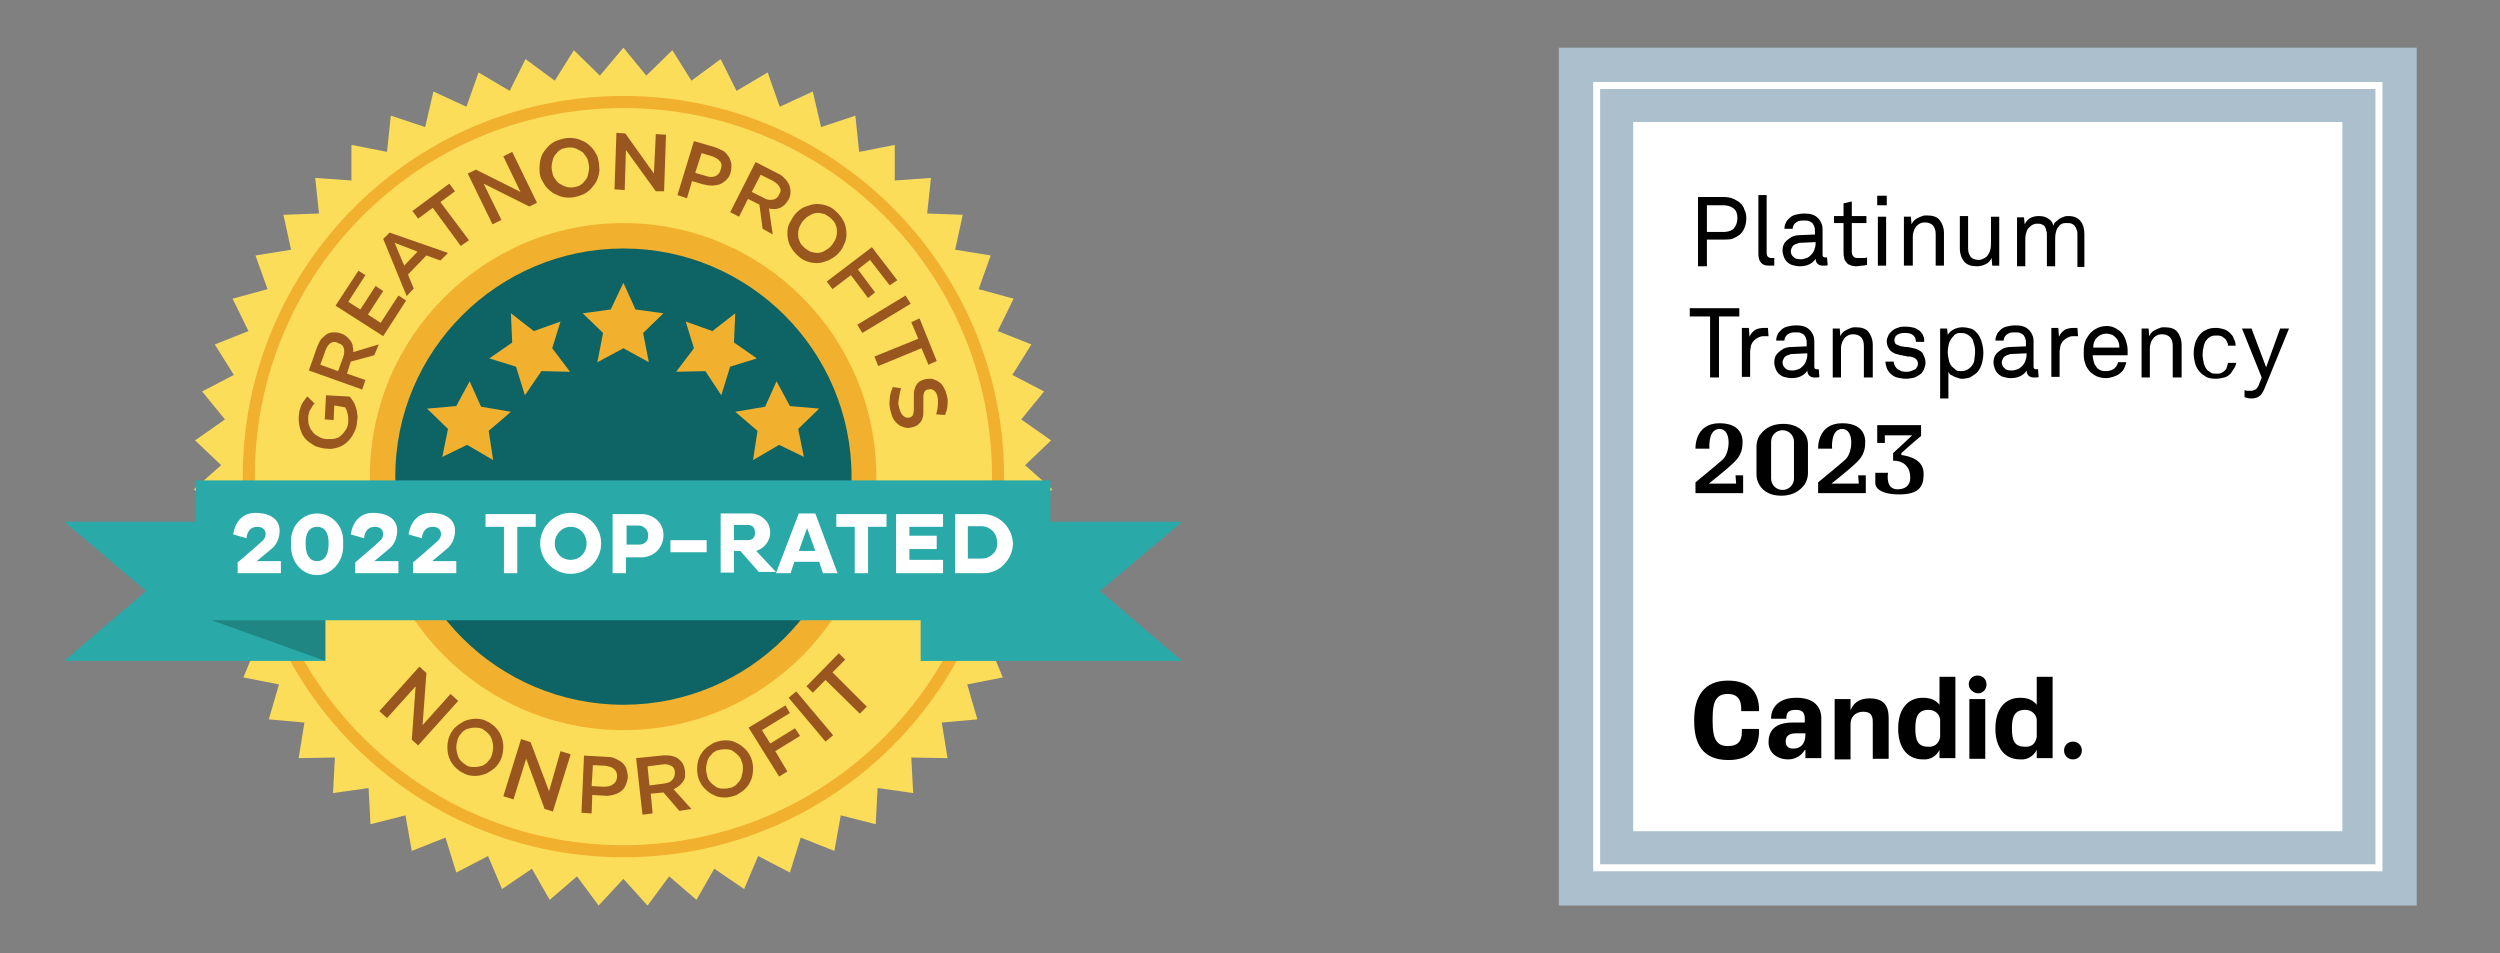
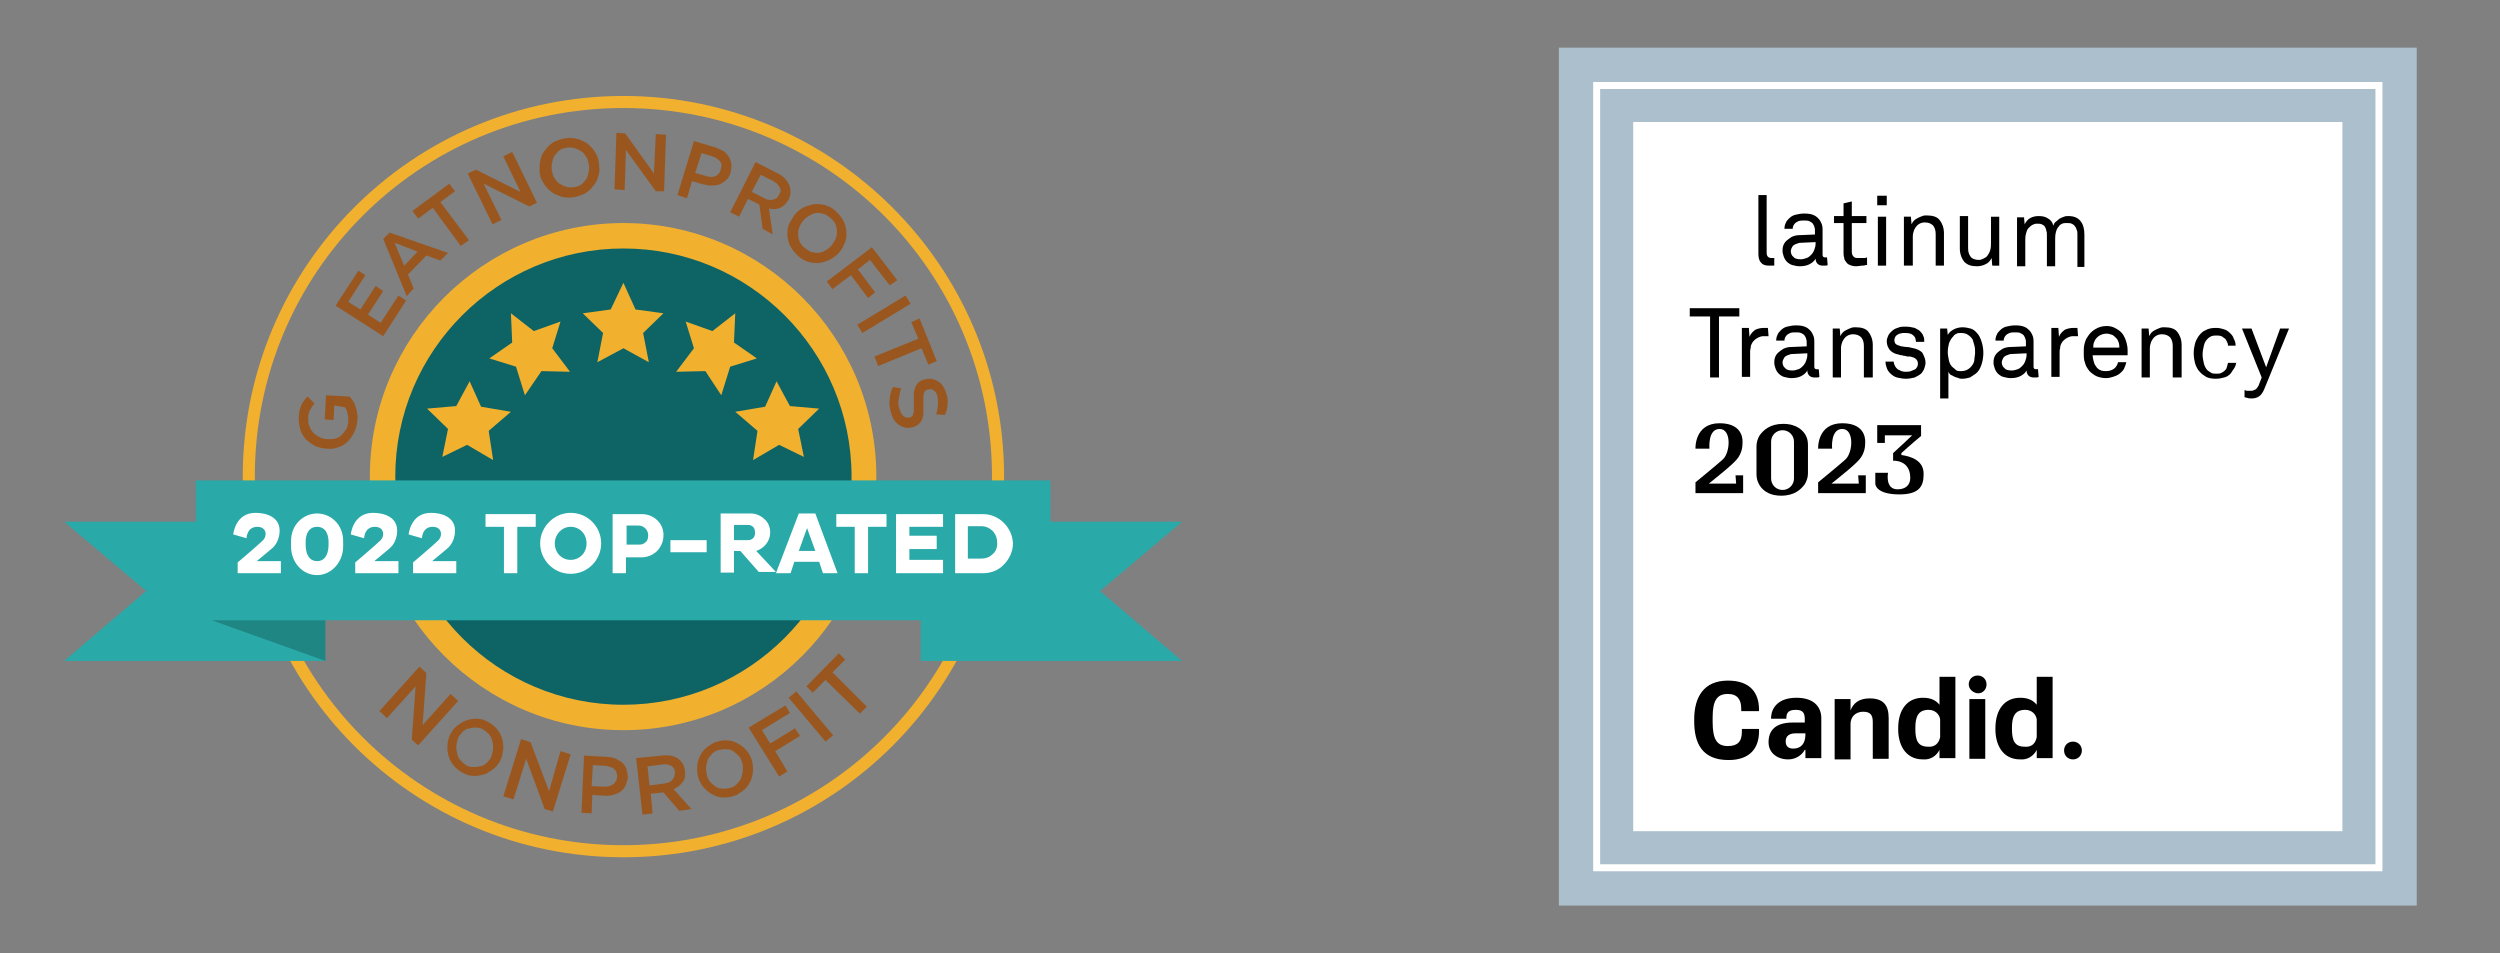
<svg xmlns="http://www.w3.org/2000/svg" id="Layer_1" x="0px" y="0px" viewBox="0 0 393.4 150" style="enable-background:new 0 0 393.4 150;" xml:space="preserve">
  <rect x="0" y="0" width="393.4" height="150" fill="#808080" stroke="none" />
  <style type="text/css">	.st0{fill:#FFFFFF;}	.st1{fill:#ABBFCC;}	.st2{fill:#FCDD59;}	.st3{fill:#F1B12F;}	.st4{fill:#0E6365;}	.st5{fill:#F1B02E;}	.st6{fill:#29A9A8;}	.st7{opacity:0.35;fill:#0E4543;enable-background:new    ;}	.st8{fill:#99571F;}</style>
  <g>
    <g>
      <g>
        <path class="st0" d="M248.8,10.9V139h128.1V10.9H248.8z" />
      </g>
      <g>
        <path class="st1" d="M245.3,7.5v135h135V7.5H245.3z M374.9,137.1H250.7V12.9h124.2V137.1z M373.8,14h-122v122h122V14z     M368.6,130.8H257V19.2h111.6V130.8z" />
        <path d="M266.6,113.2c0-3.5,1.5-6.1,5.3-6.1c3.5,0,4.9,1.9,4.9,4.6v0.2H274v-0.4c0-1.4-0.6-2.3-2.1-2.3c-1.7,0-2.4,1-2.4,3.7v0.7    c0,2.8,0.7,3.8,2.4,3.8c1.4,0,2.2-0.6,2.2-2.2v-0.5h2.7v0.4c0,2.6-1.4,4.5-4.8,4.5c-4.2,0-5.4-2.7-5.4-6.1L266.6,113.2    L266.6,113.2z M282.7,109.8c2.9,0,3.9,1.6,3.9,3.2v6.3h-2.5V118H284c-0.5,0.9-1.5,1.5-2.6,1.5c-1.7,0-3.1-1-3.1-2.7    s0.9-3.1,3.8-3.1h1.9v-0.5c0-0.9-0.2-1.5-1.4-1.5c-1.1,0-1.5,0.4-1.5,1.3v0.1h-2.4v-0.3C278.8,111.4,279.8,109.8,282.7,109.8z     M284.1,115.6v-0.2h-1.6c-1,0-1.5,0.5-1.5,1.2v0.1c0,0.8,0.5,1.1,1.2,1.1C283.4,117.8,284.1,117,284.1,115.6z M288.7,110h2.5v1.8    l0,0c0.4-1.1,1.3-1.9,3-1.9c2.2,0,3,1.1,3,3.1v6.4h-2.5v-5.8c0-1.1-0.4-1.6-1.5-1.6c-1.4,0-2,1-2,1.9v5.6h-2.5V110z M305.2,118    c-0.5,1-1.5,1.6-2.6,1.5c-2.9,0-3.9-2.5-3.9-4.7v-0.2c0-2.9,1.4-4.8,3.9-4.8c1.4,0,2.1,0.5,2.6,1.1v-4.4h2.5v12.8h-2.5V118z     M305.3,116v-2.8c-0.1-0.8-0.8-1.5-1.8-1.5c-1.6,0-2.1,1-2.1,2.8v0.2c0,1.8,0.4,2.8,2,2.8C304.4,117.6,305.1,117,305.3,116z     M309.8,107.7c0-0.8,0.6-1.4,1.4-1.4s1.4,0.6,1.4,1.4l0,0c0,0.8-0.6,1.4-1.3,1.4S309.8,108.5,309.8,107.7L309.8,107.7    L309.8,107.7z M309.9,110h2.5v9.4h-2.5V110z M320.5,118c-0.5,1-1.5,1.6-2.6,1.5c-2.9,0-3.9-2.5-3.9-4.7v-0.2    c0-2.9,1.4-4.8,3.9-4.8c1.4,0,2.1,0.5,2.6,1.1v-4.4h2.5v12.8h-2.5V118z M320.5,116v-2.8c-0.1-0.8-0.8-1.5-1.8-1.5    c-1.6,0-2.1,1-2.1,2.8v0.2c0,1.8,0.4,2.8,2,2.8C319.7,117.6,320.3,117,320.5,116L320.5,116z M324.8,118.1c0-0.8,0.6-1.4,1.4-1.4    s1.4,0.6,1.4,1.4s-0.6,1.4-1.4,1.4S324.8,118.9,324.8,118.1z" />
        <g>
-           <path d="M274.8,34.3c0,1-0.3,1.9-0.9,2.5c-0.3,0.3-0.7,0.5-1.1,0.7s-1,0.2-1.6,0.2h-2.6v4.2h-1.4V31h4c0.6,0,1.2,0.1,1.6,0.3     c0.4,0.2,0.8,0.4,1.1,0.7c0.3,0.3,0.5,0.6,0.6,1C274.7,33.4,274.8,33.8,274.8,34.3z M273.4,34.3c0-0.7-0.2-1.2-0.6-1.5     s-0.9-0.5-1.6-0.5h-2.6v4.2h2.6c0.7,0,1.3-0.2,1.6-0.5C273.2,35.5,273.4,35,273.4,34.3z" />
-           <path d="M279.2,41.8c-0.1,0-0.1,0-0.2,0c-0.2,0-0.4,0-0.7,0c-0.6,0-1-0.2-1.2-0.5c-0.3-0.3-0.4-0.8-0.4-1.4v-9.2h1.3v9.1     c0,0.3,0.1,0.5,0.2,0.6s0.3,0.2,0.5,0.2h0.4h0.1L279.2,41.8L279.2,41.8z" />
+           <path d="M279.2,41.8c-0.1,0-0.1,0-0.2,0c-0.2,0-0.4,0-0.7,0c-0.6,0-1-0.2-1.2-0.5c-0.3-0.3-0.4-0.8-0.4-1.4v-9.2h1.3v9.1     c0,0.3,0.1,0.5,0.2,0.6s0.3,0.2,0.5,0.2h0.4h0.1L279.2,41.8z" />
          <path d="M287.6,41.7c-0.1,0.1-0.3,0.1-0.4,0.1s-0.3,0-0.4,0c-0.3,0-0.6-0.1-0.8-0.3c-0.2-0.2-0.3-0.5-0.3-0.8l0,0     c-0.2,0.4-0.6,0.7-1,0.9s-0.9,0.3-1.5,0.3c-0.4,0-0.8-0.1-1.2-0.2c-0.3-0.1-0.6-0.3-0.8-0.5c-0.2-0.2-0.4-0.5-0.5-0.8     s-0.2-0.6-0.2-0.9c0-0.2,0-0.5,0.1-0.8s0.2-0.5,0.5-0.8c0.2-0.2,0.5-0.4,0.8-0.6c0.4-0.2,0.8-0.3,1.3-0.3l2.4-0.1v-0.6     c0-0.2,0-0.4-0.1-0.6c0-0.2-0.2-0.4-0.3-0.6c-0.1-0.1-0.3-0.2-0.5-0.3s-0.5-0.1-0.8-0.1c-0.4,0-0.6,0-0.9,0.1     c-0.2,0.1-0.4,0.2-0.5,0.3c-0.3,0.3-0.4,0.6-0.4,0.9h-1.3c0-0.4,0.1-0.7,0.2-0.9c0.1-0.3,0.3-0.5,0.5-0.7c0.3-0.3,0.6-0.5,1-0.6     s0.9-0.2,1.4-0.2c0.8,0,1.3,0.1,1.8,0.4c0.4,0.3,0.7,0.6,0.9,1.1c0.2,0.4,0.2,0.8,0.2,1.2V40c0,0.2,0,0.3,0.1,0.4     c0.1,0.1,0.2,0.1,0.3,0.1h0.1h0.1h0.1L287.6,41.7L287.6,41.7z M285.6,38.1l-2.1,0.1c-0.2,0-0.4,0-0.6,0.1s-0.4,0.1-0.5,0.2     c-0.2,0.1-0.3,0.2-0.4,0.4s-0.2,0.4-0.2,0.6c0,0.3,0.1,0.7,0.4,0.9c0.2,0.3,0.6,0.4,1.2,0.4c0.3,0,0.6-0.1,0.9-0.2     c0.3-0.1,0.5-0.3,0.7-0.5s0.4-0.5,0.5-0.8s0.2-0.6,0.2-0.9v-0.3H285.6z" />
          <path d="M293.6,41.7c-0.2,0.1-0.4,0.1-0.6,0.1s-0.6,0.1-0.9,0.1c-0.4,0-0.8-0.1-1-0.2c-0.3-0.1-0.5-0.3-0.6-0.5     c-0.2-0.2-0.3-0.4-0.3-0.7c-0.1-0.2-0.1-0.5-0.1-0.8v-4.6h-1.5V34h1.5v-2l1.3-0.3V34h2.3v1.1h-2.3v4.5c0,0.4,0.1,0.6,0.3,0.8     c0.2,0.2,0.4,0.2,0.8,0.2c0.1,0,0.3,0,0.4,0c0.2,0,0.3,0,0.4,0c0.2,0,0.3,0,0.5-0.1v1.2H293.6z" />
          <path d="M295.4,32.3v-1.5h1.5v1.5H295.4z M295.5,41.8v-7.7h1.3v7.7H295.5z" />
          <path d="M304.6,41.8v-4.9c0-0.6-0.1-1-0.4-1.4c-0.3-0.3-0.7-0.5-1.3-0.5c-0.4,0-0.7,0.1-1,0.3s-0.5,0.5-0.7,0.9     c-0.1,0.3-0.2,0.6-0.2,1s0,0.7,0,1v3.6h-1.4v-7.7h1.1l0.1,1.2c0.1-0.2,0.2-0.4,0.4-0.6c0.2-0.2,0.4-0.3,0.6-0.4     c0.2-0.1,0.4-0.2,0.7-0.3c0.2-0.1,0.5-0.1,0.7-0.1c0.9,0,1.6,0.2,2,0.7s0.7,1.2,0.7,2.1v5.1C305.9,41.8,304.6,41.8,304.6,41.8z" />
          <path d="M313.5,41.8l-0.1-1.2c-0.2,0.4-0.5,0.8-1,1c-0.4,0.2-0.9,0.3-1.3,0.3c-0.9,0-1.5-0.2-2-0.7c-0.4-0.5-0.7-1.2-0.7-2.1V34     h1.3v5c0,0.6,0.1,1,0.4,1.4c0.2,0.3,0.7,0.5,1.3,0.5c0.3,0,0.5-0.1,0.7-0.2c0.2-0.1,0.4-0.2,0.6-0.4c0.2-0.3,0.4-0.6,0.5-1     s0.1-0.8,0.1-1.2v-4h1.3v7.7H313.5z" />
          <path d="M326.9,41.8v-4.9c0-0.3,0-0.5-0.1-0.7s-0.1-0.4-0.3-0.6c-0.1-0.2-0.3-0.3-0.5-0.4c-0.2-0.1-0.5-0.1-0.8-0.1     c-0.2,0-0.5,0-0.7,0.1s-0.4,0.2-0.5,0.4c-0.3,0.3-0.4,0.6-0.5,1s-0.1,0.8-0.1,1.2v4.1h-1.3V37c0-0.3,0-0.5-0.1-0.7     c0-0.2-0.1-0.4-0.2-0.6c-0.1-0.2-0.3-0.3-0.5-0.4s-0.5-0.1-0.8-0.1s-0.5,0.1-0.7,0.2c-0.2,0.1-0.4,0.3-0.6,0.5s-0.3,0.5-0.4,0.9     s-0.1,0.7-0.1,1v4.1h-1.3v-7.7h1.1l0.1,1.1c0.2-0.4,0.5-0.8,0.9-1s0.8-0.3,1.3-0.3c0.6,0,1.1,0.1,1.5,0.4     c0.4,0.2,0.7,0.6,0.8,1.1c0.1-0.2,0.2-0.5,0.4-0.6c0.2-0.2,0.4-0.3,0.6-0.5c0.2-0.1,0.4-0.2,0.7-0.3c0.2-0.1,0.5-0.1,0.7-0.1     c0.9,0,1.5,0.3,1.9,0.8s0.6,1.2,0.6,2.1V42h-1.1V41.8z" />
          <path d="M270.5,49.8v9.6h-1.4v-9.6h-3.2v-1.3h7.8v1.3C273.7,49.8,270.5,49.8,270.5,49.8z" />
          <path d="M278.3,52.9c-0.1,0-0.2,0-0.4,0c-0.1,0-0.2,0-0.4,0c-0.3,0-0.6,0.1-0.8,0.2c-0.2,0.1-0.5,0.3-0.6,0.4     c-0.2,0.2-0.3,0.3-0.4,0.5s-0.2,0.4-0.2,0.6c0,0.2-0.1,0.4-0.1,0.7c0,0.2,0,0.4,0,0.6v3.4h-1.3v-7.7h1.1l0.1,1.4     c0.2-0.5,0.5-0.8,0.9-1.1c0.4-0.2,0.9-0.3,1.4-0.3c0.2,0,0.4,0,0.6,0L278.3,52.9L278.3,52.9z" />
          <path d="M286.3,59.3c-0.1,0.1-0.3,0.1-0.4,0.1s-0.3,0-0.4,0c-0.3,0-0.6-0.1-0.8-0.3c-0.2-0.2-0.3-0.5-0.3-0.8l0,0     c-0.2,0.4-0.6,0.7-1,0.9s-0.9,0.3-1.5,0.3c-0.4,0-0.8-0.1-1.2-0.2c-0.3-0.1-0.6-0.3-0.8-0.5c-0.2-0.2-0.4-0.5-0.5-0.8     s-0.2-0.6-0.2-0.9c0-0.2,0-0.5,0.1-0.8s0.2-0.5,0.5-0.8c0.2-0.2,0.5-0.4,0.8-0.6c0.4-0.2,0.8-0.3,1.3-0.3l2.4-0.1v-0.6     c0-0.2,0-0.4-0.1-0.6c0-0.2-0.2-0.4-0.3-0.6c-0.1-0.1-0.3-0.2-0.5-0.3s-0.5-0.1-0.8-0.1c-0.4,0-0.6,0-0.9,0.1     c-0.2,0.1-0.4,0.2-0.5,0.3c-0.3,0.3-0.4,0.6-0.4,0.9h-1.3c0-0.4,0.1-0.7,0.2-0.9c0.1-0.3,0.3-0.5,0.5-0.7c0.3-0.3,0.6-0.5,1-0.6     s0.9-0.2,1.4-0.2c0.8,0,1.3,0.1,1.8,0.4c0.4,0.3,0.7,0.6,0.9,1.1c0.2,0.4,0.2,0.8,0.2,1.2v3.7c0,0.2,0,0.3,0.1,0.4     c0.1,0.1,0.2,0.1,0.3,0.1h0.1h0.1h0.1L286.3,59.3L286.3,59.3z M284.3,55.6l-2.1,0.1c-0.2,0-0.4,0-0.6,0.1s-0.4,0.1-0.5,0.2     c-0.2,0.1-0.3,0.2-0.4,0.4s-0.2,0.4-0.2,0.6c0,0.3,0.1,0.7,0.4,0.9c0.2,0.3,0.6,0.4,1.2,0.4c0.3,0,0.6-0.1,0.9-0.2     c0.3-0.1,0.5-0.3,0.7-0.5s0.4-0.5,0.5-0.8s0.2-0.6,0.2-0.9v-0.3H284.3z" />
          <path d="M293.3,59.4v-4.9c0-0.6-0.1-1-0.4-1.4c-0.3-0.3-0.7-0.5-1.3-0.5c-0.4,0-0.7,0.1-1,0.3s-0.5,0.5-0.7,0.9     c-0.1,0.3-0.2,0.6-0.2,1s0,0.7,0,1v3.6h-1.3v-7.7h1.1l0.1,1.2c0.1-0.2,0.2-0.4,0.4-0.6c0.2-0.2,0.4-0.3,0.6-0.4     c0.2-0.1,0.4-0.2,0.7-0.3c0.2-0.1,0.5-0.1,0.7-0.1c0.9,0,1.6,0.2,2,0.7s0.7,1.2,0.7,2.1v5.1C294.7,59.4,293.3,59.4,293.3,59.4z" />
          <path d="M303,57.1c0,0.3-0.1,0.6-0.2,0.9c-0.1,0.3-0.3,0.5-0.4,0.7c-0.3,0.3-0.7,0.5-1.1,0.7c-0.4,0.1-0.9,0.2-1.4,0.2     s-0.9-0.1-1.4-0.2c-0.4-0.1-0.8-0.4-1.1-0.7c-0.2-0.2-0.4-0.5-0.5-0.8s-0.2-0.6-0.2-1h1.3c0,0.3,0.1,0.5,0.2,0.7     s0.3,0.4,0.4,0.5c0.2,0.1,0.4,0.2,0.6,0.3c0.3,0.1,0.5,0.1,0.7,0.1c0.3,0,0.5,0,0.8-0.1c0.2-0.1,0.5-0.2,0.7-0.3     c0.1-0.1,0.2-0.2,0.3-0.4s0.1-0.3,0.1-0.5c0-0.3-0.1-0.5-0.3-0.7c-0.2-0.2-0.5-0.3-0.9-0.4c-0.1,0-0.2,0-0.3,0     c-0.1,0-0.3,0-0.5-0.1c-0.2,0-0.3,0-0.5-0.1c-0.2,0-0.3,0-0.5-0.1c-0.6-0.1-1-0.3-1.4-0.7c-0.3-0.4-0.5-0.8-0.5-1.4     c0-0.3,0.1-0.6,0.2-0.8c0.1-0.3,0.3-0.5,0.5-0.7c0.3-0.3,0.6-0.5,1-0.6c0.4-0.2,0.8-0.2,1.3-0.2s1,0.1,1.4,0.2     c0.4,0.2,0.8,0.4,1,0.7c0.2,0.2,0.3,0.4,0.4,0.7c0.1,0.2,0.1,0.5,0.1,0.8h-1.3c0-0.2-0.1-0.4-0.1-0.6c-0.1-0.2-0.2-0.3-0.3-0.4     c-0.3-0.3-0.7-0.4-1.3-0.4c-0.2,0-0.3,0-0.4,0s-0.3,0.1-0.5,0.1c-0.2,0.1-0.4,0.2-0.6,0.4c-0.1,0.2-0.2,0.4-0.2,0.6     c0,0.3,0.1,0.6,0.3,0.7c0.2,0.1,0.4,0.2,0.8,0.3c0.2,0,0.5,0.1,0.8,0.1s0.7,0.1,1.1,0.2c0.5,0.1,1,0.3,1.4,0.7     C302.8,56.1,303,56.5,303,57.1z" />
          <path d="M312.1,55.5c0,0.7-0.1,1.3-0.3,1.9c-0.2,0.6-0.5,1.1-0.9,1.4c-0.3,0.2-0.6,0.4-0.9,0.6c-0.4,0.1-0.8,0.2-1.2,0.2     c-0.2,0-0.4,0-0.6-0.1s-0.4-0.1-0.6-0.2c-0.2-0.1-0.4-0.2-0.6-0.3s-0.3-0.3-0.4-0.5v4.2h-1.3v-11h1.1l0.1,1     c0.2-0.4,0.6-0.7,1-0.9s0.9-0.3,1.3-0.3c0.5,0,0.9,0.1,1.3,0.2c0.4,0.1,0.7,0.4,0.9,0.6c0.4,0.4,0.6,0.8,0.8,1.4     C312,54.3,312.1,54.9,312.1,55.5z M310.8,55.5c0-0.4,0-0.7-0.1-1.1c-0.1-0.4-0.2-0.7-0.3-1c-0.2-0.3-0.4-0.5-0.7-0.7     c-0.3-0.2-0.6-0.3-1.1-0.3c-0.3,0-0.5,0-0.7,0.1s-0.4,0.2-0.5,0.4c-0.3,0.3-0.5,0.6-0.7,1.1c-0.1,0.4-0.2,0.9-0.2,1.4     s0.1,0.9,0.2,1.4c0.1,0.4,0.3,0.8,0.7,1.1c0.2,0.1,0.3,0.3,0.5,0.4c0.2,0.1,0.4,0.1,0.7,0.1c0.4,0,0.8-0.1,1.1-0.3     c0.3-0.2,0.5-0.4,0.7-0.7s0.3-0.6,0.3-1C310.7,56.2,310.8,55.9,310.8,55.5z" />
          <path d="M320.8,59.3c-0.1,0.1-0.3,0.1-0.4,0.1s-0.3,0-0.4,0c-0.3,0-0.6-0.1-0.8-0.3c-0.2-0.2-0.3-0.5-0.3-0.8l0,0     c-0.2,0.4-0.6,0.7-1,0.9s-0.9,0.3-1.5,0.3c-0.4,0-0.8-0.1-1.2-0.2c-0.3-0.1-0.6-0.3-0.8-0.5c-0.2-0.2-0.4-0.5-0.5-0.8     s-0.2-0.6-0.2-0.9c0-0.2,0-0.5,0.1-0.8s0.2-0.5,0.5-0.8c0.2-0.2,0.5-0.4,0.8-0.6c0.4-0.2,0.8-0.3,1.3-0.3l2.4-0.1v-0.6     c0-0.2,0-0.4-0.1-0.6c0-0.2-0.2-0.4-0.3-0.6c-0.1-0.1-0.3-0.2-0.5-0.3s-0.5-0.1-0.8-0.1c-0.4,0-0.6,0-0.9,0.1     c-0.2,0.1-0.4,0.2-0.5,0.3c-0.3,0.3-0.4,0.6-0.4,0.9H314c0-0.4,0.1-0.7,0.2-0.9c0.1-0.3,0.3-0.5,0.5-0.7c0.3-0.3,0.6-0.5,1-0.6     s0.9-0.2,1.4-0.2c0.8,0,1.3,0.1,1.8,0.4c0.4,0.3,0.7,0.6,0.9,1.1c0.2,0.4,0.2,0.8,0.2,1.2v3.7c0,0.2,0,0.3,0.1,0.4     c0.1,0.1,0.2,0.1,0.3,0.1h0.1h0.1h0.1L320.8,59.3L320.8,59.3z M318.8,55.6l-2.1,0.1c-0.2,0-0.4,0-0.6,0.1s-0.4,0.1-0.5,0.2     c-0.2,0.1-0.3,0.2-0.4,0.4S315,56.8,315,57c0,0.3,0.1,0.7,0.4,0.9c0.2,0.3,0.6,0.4,1.2,0.4c0.3,0,0.6-0.1,0.9-0.2     c0.3-0.1,0.5-0.3,0.7-0.5s0.4-0.5,0.5-0.8s0.2-0.6,0.2-0.9v-0.3C318.9,55.6,318.8,55.6,318.8,55.6z" />
          <path d="M327,52.9c-0.1,0-0.2,0-0.4,0c-0.1,0-0.2,0-0.4,0c-0.3,0-0.6,0.1-0.8,0.2c-0.2,0.1-0.5,0.3-0.6,0.4     c-0.2,0.2-0.3,0.3-0.4,0.5s-0.2,0.4-0.2,0.6c0,0.2-0.1,0.4-0.1,0.7c0,0.2,0,0.4,0,0.6v3.4h-1.3v-7.7h1.1L324,53     c0.2-0.5,0.5-0.8,0.9-1.1c0.4-0.2,0.9-0.3,1.4-0.3c0.2,0,0.4,0,0.6,0L327,52.9L327,52.9z" />
          <path d="M334.8,55.1c0,0.1,0,0.3,0,0.4c0,0.1,0,0.3,0,0.4h-5.5c0,0.4,0.1,0.7,0.2,1.1c0.1,0.4,0.3,0.6,0.5,0.9     c0.4,0.4,0.8,0.5,1.4,0.5s1.1-0.2,1.4-0.5c0.1-0.1,0.2-0.2,0.3-0.4c0.1-0.1,0.1-0.3,0.2-0.5h1.3c-0.1,0.4-0.2,0.7-0.4,1.1     c-0.2,0.3-0.5,0.6-0.8,0.8s-0.6,0.3-0.9,0.4c-0.3,0.1-0.7,0.2-1.1,0.2c-0.5,0-1-0.1-1.5-0.3c-0.4-0.2-0.8-0.5-1.1-0.8     c-0.3-0.4-0.6-0.8-0.7-1.3c-0.2-0.5-0.2-1-0.2-1.6c0-0.5,0-0.9,0.1-1.3c0.1-0.4,0.2-0.8,0.5-1.2c0.3-0.5,0.7-0.9,1.2-1.2     s1.1-0.5,1.8-0.5c0.5,0,0.9,0.1,1.3,0.3s0.7,0.4,1,0.7s0.5,0.7,0.7,1.2C334.7,54.1,334.8,54.6,334.8,55.1z M333.5,54.8     c0-0.3,0-0.6-0.1-0.9c-0.1-0.3-0.2-0.5-0.4-0.7c-0.2-0.2-0.4-0.4-0.6-0.5c-0.3-0.1-0.6-0.2-0.9-0.2c-0.4,0-0.7,0.1-0.9,0.2     c-0.3,0.1-0.5,0.3-0.7,0.5s-0.3,0.5-0.4,0.7c-0.1,0.3-0.1,0.5-0.1,0.8h4.1V54.8z" />
          <path d="M341.9,59.4v-4.9c0-0.6-0.1-1-0.4-1.4c-0.3-0.3-0.7-0.5-1.3-0.5c-0.4,0-0.7,0.1-1,0.3s-0.5,0.5-0.7,0.9     c-0.1,0.3-0.2,0.6-0.2,1s0,0.7,0,1v3.6H337v-7.7h1.1l0.1,1.2c0.1-0.2,0.2-0.4,0.4-0.6c0.2-0.2,0.4-0.3,0.6-0.4     c0.2-0.1,0.4-0.2,0.7-0.3c0.2-0.1,0.5-0.1,0.7-0.1c0.9,0,1.6,0.2,2,0.7s0.7,1.2,0.7,2.1v5.1C343.3,59.4,341.9,59.4,341.9,59.4z" />
          <path d="M351.9,56.8c0,0.4-0.1,0.8-0.3,1.1c-0.2,0.3-0.4,0.6-0.6,0.9c-0.3,0.3-0.6,0.5-1,0.6s-0.8,0.2-1.3,0.2     c-0.7,0-1.3-0.1-1.7-0.4c-0.5-0.3-0.8-0.6-1.1-1c-0.2-0.3-0.4-0.7-0.5-1.1c-0.1-0.4-0.2-0.9-0.2-1.5s0.1-1.1,0.2-1.5     s0.3-0.8,0.5-1.1c0.3-0.4,0.6-0.8,1.1-1c0.5-0.3,1-0.4,1.7-0.4c0.5,0,0.9,0.1,1.2,0.2c0.4,0.1,0.7,0.3,1,0.6s0.5,0.5,0.6,0.9     c0.2,0.3,0.3,0.7,0.3,1.1h-1.2c0-0.3-0.1-0.5-0.2-0.7s-0.2-0.4-0.4-0.5c-0.2-0.1-0.3-0.3-0.5-0.3c-0.2-0.1-0.4-0.1-0.7-0.1     c-0.3,0-0.5,0-0.8,0.1c-0.2,0.1-0.4,0.2-0.6,0.4c-0.3,0.3-0.5,0.6-0.6,1.1c-0.1,0.4-0.2,0.9-0.2,1.4s0.1,0.9,0.2,1.4     c0.1,0.4,0.3,0.8,0.6,1.1c0.2,0.1,0.4,0.3,0.6,0.4c0.2,0.1,0.5,0.1,0.8,0.1s0.5,0,0.7-0.1s0.4-0.2,0.6-0.4     c0.1-0.1,0.3-0.3,0.3-0.5c0.1-0.2,0.1-0.4,0.2-0.7h1.3V56.8z" />
          <path d="M356.4,61c-0.2,0.5-0.4,0.9-0.7,1.2c-0.3,0.3-0.8,0.5-1.3,0.5c-0.3,0-0.6,0-0.8-0.1c-0.2,0-0.3-0.1-0.4-0.1v-1.1     c0.1,0,0.2,0,0.3,0.1c0.1,0,0.2,0,0.3,0c0.1,0,0.2,0,0.4,0c0.3,0,0.5-0.1,0.7-0.2c0.2-0.1,0.3-0.3,0.5-0.6l0.5-1.3l-3.1-7.7h1.5     l2.3,6.1l2.2-6.1h1.4L356.4,61z" />
        </g>
        <g>
          <path d="M273.2,76.1h-4.3c0,0,3-2.4,3.6-3s1.7-1.4,1.7-3.4c0,0,0.4-3.1-3.6-3.1s-3.8,4-3.8,4h2.2c0,0-0.3-3.1,1.6-3.1     s1.7,3.7,0.5,4.8c-1,0.9-4.3,3.6-4.3,3.6v1.7h7.5v-2.8h-1.2L273.2,76.1L273.2,76.1z" />
          <path d="M292.5,76.1h-4.3c0,0,3-2.4,3.6-3s1.7-1.4,1.7-3.4c0,0,0.4-3.1-3.6-3.1s-3.8,4-3.8,4h2.2c0,0-0.3-3.1,1.6-3.1     s1.7,3.7,0.5,4.8c-1,0.9-4.3,3.6-4.3,3.6v1.7h7.5v-2.8h-1.2L292.5,76.1L292.5,76.1z" />
          <path d="M299.2,71.6v-0.3c1.3-1.2,3.1-2.7,3.1-2.7v-1.7h-6.9v2.8h1.2v-1.2h4.3c0,0-2.2,2.1-3,2.8v1.2c0,0,2.7-0.2,2.7,2.7     c0,1.1-0.7,1.8-2,1.8c-2,0-1.5-2.6-1.5-2.6h-2c0,0,0,1.4,0,1.7c0,0.3,0.3,1.7,3.8,1.7c3,0,3.8-1.2,3.8-3.1     C302.8,72.4,300.6,71.8,299.2,71.6z" />
          <path d="M280.6,66.7c-2.1,0-3.1,1-3.7,1.8c-0.3,0.5-0.5,1.1-0.5,1.7v4.4c0,0.5,0.1,1,0.3,1.4c0.4,0.9,1.4,2,3.6,2     c2.1,0,3.1-1,3.7-1.8c0.3-0.5,0.5-1.1,0.5-1.7V70c0-0.5-0.1-1-0.3-1.4C283.8,67.8,282.8,66.7,280.6,66.7z M282.3,75.3     c0,1-0.8,1.8-1.8,1.8l0,0c-1,0-1.8-0.8-1.8-1.8v-5.8c0-1,0.8-1.8,1.8-1.8l0,0c1,0,1.8,0.8,1.8,1.8V75.3z" />
        </g>
      </g>
    </g>
    <g>
-       <polygon class="st2" points="98.1,7.5 101.7,11.9 105.8,7.9 108.8,12.7 113.4,9.3 115.9,14.3 120.8,11.4 122.7,16.8 127.9,14.4    129.2,20 134.6,18.2 135.2,23.9 140.8,22.8 140.8,28.4 146.5,28 145.9,33.6 151.5,33.8 150.3,39.3 155.9,40.2 154,45.5 159.5,47    157,52.1 162.3,54.2 159.3,59 164.3,61.6 160.7,66 165.4,69.3 161.3,73.2 165.6,77 161.1,80.5 164.9,84.7 160.1,87.6 163.4,92.2    158.2,94.6 161,99.6 155.6,101.3 157.8,106.6 152.2,107.7 153.8,113.2 148.2,113.7 149.1,119.3 143.4,119.2 143.7,124.8    138.1,124 137.8,129.7 132.3,128.3 131.3,133.9 126,131.8 124.3,137.3 119.3,134.7 117.1,139.9 112.4,136.7 109.6,141.6    105.3,137.9 101.9,142.5 98.1,138.3 94.2,142.5 90.8,137.9 86.5,141.6 83.7,136.7 79,139.9 76.8,134.7 71.8,137.3 70.1,131.8    64.8,133.9 63.8,128.3 58.3,129.7 58,124 52.4,124.8 52.7,119.2 47,119.3 47.9,113.7 42.3,113.2 43.9,107.7 38.3,106.6    40.5,101.3 35.1,99.6 37.9,94.6 32.7,92.2 36,87.6 31.2,84.7 35,80.5 30.5,77 34.8,73.2 30.7,69.3 35.4,66 31.8,61.6 36.8,59    33.8,54.2 39.1,52.1 36.6,47 42.1,45.5 40.2,40.2 45.8,39.3 44.6,33.8 50.2,33.6 49.6,28 55.3,28.4 55.3,22.8 60.9,23.9    61.5,18.2 66.9,20 68.2,14.4 73.4,16.8 75.3,11.4 80.2,14.3 82.7,9.3 87.3,12.7 90.3,7.9 94.4,11.9   " />
      <path class="st3" d="M98.1,35.1c-22,0-39.9,17.9-39.9,39.9s17.9,39.9,39.9,39.9S137.9,97,137.9,75S120.1,35.1,98.1,35.1z" />
      <path class="st4" d="M98.1,39.1c-19.8,0-35.9,16.1-35.9,35.9s16.1,35.9,35.9,35.9S134,94.8,134,75S117.9,39.1,98.1,39.1z" />
      <path class="st5" d="M98.1,15.1C65,15.1,38.2,41.9,38.2,75s26.8,59.9,59.9,59.9S158,108.1,158,75S131.1,15.1,98.1,15.1z M98.1,133   c-32,0-58-25.9-58-58s25.9-58,58-58s58,25.9,58,58S130.1,133,98.1,133z" />
      <g>
        <polygon class="st6" points="51.2,104 10.1,104 23,93 10.1,82.1 30.8,82.1 30.8,75.6 165.3,75.6 165.3,82.1 186,82.1 173.1,93     186,104 144.9,104 144.9,97.6 51.2,97.6    " />
        <polyline class="st7" points="51.2,97.6 33.3,97.6 51.2,104    " />
        <polygon class="st6" points="144.9,97.6 144.9,104 162.8,97.6    " />
      </g>
      <g>
        <g>
          <polygon class="st0" points="143.1,82.9 143.1,84.3 147.4,84.3 147.4,86.4 143.1,86.4 143.1,88.1 148.4,88.1 148.4,90.2      141,90.2 141,80.9 148.4,80.9 148.4,82.9     " />
          <polygon class="st0" points="139.5,80.9 139.5,82.9 136.6,82.9 136.6,90.2 134.5,90.2 134.5,82.9 131.6,82.9 131.6,80.9     " />
          <path class="st0" d="M119,86.7c1.2-0.4,2.2-1.5,2.2-2.9c0-0.8-0.3-1.6-0.9-2.1c-0.5-0.5-1.3-0.9-2.1-0.9h-4.8v9.3h2.1v-3.4h1     l2.9,3.3h2.7L119,86.7z M117.7,85h-2.2v-2.4h2.2c0.3,0,0.6,0.1,0.8,0.3c0.2,0.2,0.3,0.5,0.3,0.8C118.9,84.5,118.4,85,117.7,85z" />
          <path class="st0" d="M101,80.9h-4.6v9.3h2.1v-2.5h2.5c0.9,0,1.8-0.4,2.4-1s1-1.5,1-2.4C104.5,82.4,102.9,80.9,101,80.9z      M101.6,85.3c-0.3,0.3-0.6,0.4-1,0.4h-2v-3h1.9c0.8,0,1.5,0.7,1.5,1.5C102,84.7,101.9,85.1,101.6,85.3z" />
          <polygon class="st0" points="76.4,80.9 84.3,80.9 84.3,82.9 81.4,82.9 81.4,90.2 79.3,90.2 79.3,82.9 76.4,82.9     " />
          <path class="st0" d="M89.8,80.7c-2.6,0-4.8,2.2-4.8,4.8s2.1,4.8,4.8,4.8s4.8-2.2,4.8-4.8S92.5,80.7,89.8,80.7z M89.8,88.1     c-1.4,0-2.5-1.1-2.5-2.6c0-1.4,1.1-2.6,2.5-2.6s2.5,1.1,2.5,2.6S91.2,88.1,89.8,88.1z" />
          <rect x="105.5" y="85" class="st0" width="5.7" height="1.9" />
          <path class="st0" d="M128.3,80.8h-2.6l-3.6,9.4h2.3l0.6-1.8h3.9l0.6,1.8h2.3L128.3,80.8z M125.7,86.7l1.3-3.6l1.3,3.6H125.7z" />
          <path class="st0" d="M154.7,80.9h-4.4v9.3h4.4c1.3,0,2.5-0.5,3.3-1.4c0.8-0.8,1.4-2,1.4-3.3C159.3,83,157.2,80.9,154.7,80.9z      M156.2,87.2c-0.5,0.5-1.1,0.7-1.8,0.7h-2.1v-5.1h2.1c1.4,0,2.5,1.1,2.5,2.5C157,86.1,156.7,86.8,156.2,87.2z" />
        </g>
        <path class="st0" d="M62.7,88.5v1.7h-6.8v-1.7c0,0,3.3-2.8,3.9-3.4c0.8-0.7,0.7-2.2-0.8-2.2c-1.7,0-1.7,1.8-1.7,1.8l-2.1-0.6    c0,0,0.3-3.4,3.5-3.4c1.8,0,3.8,0.7,3.8,2.8c0,1.9-1.2,2.8-1.2,2.8l-2.4,2h3.8V88.5z" />
        <path class="st0" d="M44.2,88.5v1.7h-6.8v-1.7c0,0,3.3-2.8,3.9-3.4c0.8-0.7,0.7-2.2-0.8-2.2c-1.7,0-1.7,1.8-1.7,1.8l-2.1-0.6    c0,0,0.3-3.4,3.5-3.4c1.8,0,3.8,0.7,3.8,2.8c0,1.9-1.2,2.8-1.2,2.8l-2.4,2h3.8V88.5z" />
        <path class="st0" d="M49.9,80.8c-2.2,0-4.1,1.8-4.1,4.3V86c0,2.5,1.8,4.5,4.1,4.5c2.2,0,4.1-2,4.1-4.5v-0.9    C54,82.6,52.1,80.8,49.9,80.8z M49.9,88.3c-2,0-1.8-2.8-1.8-2.8s-0.2-2.6,1.8-2.6s1.8,2.6,1.8,2.6S51.9,88.3,49.9,88.3z" />
      </g>
      <g>
        <g>
          <path class="st8" d="M70.9,109.2l1.2,1.1l-6.3,7l-1-0.9l0.6-8.4l-4.5,5l-1.2-1.1l6.3-7l1.1,1l-0.6,8.2L70.9,109.2z" />
          <path class="st8" d="M78.9,119.3c-0.2,0.5-0.5,1-0.9,1.4s-0.9,0.7-1.4,1c-0.5,0.2-1.2,0.4-1.8,0.4c-0.7,0-1.3-0.1-1.8-0.4     c-0.5-0.2-1-0.6-1.4-1s-0.7-0.9-0.9-1.4c-0.2-0.5-0.3-1.1-0.3-1.7s0.1-1.2,0.3-1.7c0.2-0.5,0.5-1,0.9-1.4s0.9-0.7,1.4-1     c0.5-0.2,1.2-0.4,1.8-0.4c0.7,0,1.3,0.1,1.8,0.4c0.5,0.2,1,0.6,1.4,1s0.7,0.9,0.9,1.4c0.2,0.5,0.3,1.1,0.3,1.7     C79.2,118.1,79.1,118.7,78.9,119.3z M77.4,116.4c-0.1-0.4-0.3-0.7-0.6-1c-0.3-0.3-0.6-0.5-0.9-0.7c-0.4-0.2-0.8-0.2-1.2-0.2     c-0.4,0-0.8,0.1-1.2,0.2c-0.4,0.2-0.7,0.4-0.9,0.7c-0.3,0.3-0.5,0.6-0.6,1s-0.2,0.8-0.2,1.2s0.1,0.8,0.2,1.2     c0.1,0.4,0.3,0.7,0.6,1c0.3,0.3,0.6,0.5,0.9,0.7c0.4,0.2,0.8,0.2,1.2,0.2c0.4,0,0.8-0.1,1.2-0.2c0.4-0.2,0.7-0.4,0.9-0.7     c0.3-0.3,0.5-0.6,0.6-1s0.2-0.8,0.2-1.2C77.6,117.1,77.5,116.7,77.4,116.4z" />
          <path class="st8" d="M118.2,122.7c-0.2,0.5-0.5,1-0.9,1.4s-0.9,0.7-1.4,1c-0.5,0.2-1.2,0.4-1.8,0.4c-0.7,0-1.3-0.1-1.8-0.4     c-0.5-0.2-1-0.6-1.4-1s-0.7-0.9-0.9-1.4c-0.2-0.5-0.3-1.1-0.3-1.7s0.1-1.2,0.3-1.7c0.2-0.5,0.5-1,0.9-1.4s0.9-0.7,1.4-1     c0.5-0.2,1.2-0.4,1.8-0.4c0.7,0,1.3,0.1,1.8,0.4c0.5,0.2,1,0.6,1.4,1s0.7,0.9,0.9,1.4s0.3,1.1,0.3,1.7S118.4,122.2,118.2,122.7z      M116.7,119.8c-0.1-0.4-0.3-0.7-0.6-1c-0.3-0.3-0.6-0.5-0.9-0.7c-0.4-0.2-0.8-0.2-1.2-0.2c-0.4,0-0.8,0.1-1.2,0.2     c-0.4,0.2-0.7,0.4-0.9,0.7c-0.3,0.3-0.5,0.6-0.6,1s-0.2,0.8-0.2,1.2c0,0.4,0.1,0.8,0.2,1.2c0.1,0.4,0.3,0.7,0.6,1     c0.3,0.3,0.6,0.5,0.9,0.7c0.4,0.2,0.8,0.2,1.2,0.2c0.4,0,0.8-0.1,1.2-0.2c0.4-0.2,0.7-0.4,0.9-0.7c0.3-0.3,0.5-0.6,0.6-1     s0.2-0.8,0.2-1.2C116.9,120.6,116.9,120.2,116.7,119.8z" />
          <path class="st8" d="M88.2,118.2l1.6,0.5l-2.8,9l-1.3-0.4l-2.9-7.9l-2,6.4l-1.6-0.5l2.8-9l1.5,0.5l2.9,7.7L88.2,118.2z" />
          <path class="st8" d="M98.4,123.7c-0.2,0.4-0.5,0.7-0.8,0.9c-0.3,0.2-0.7,0.4-1.2,0.5c-0.4,0.1-0.9,0.2-1.4,0.1l-1.8-0.1     l-0.1,2.9l-1.6-0.1l0.4-9l3.6,0.2c0.5,0,1,0.1,1.4,0.3c0.4,0.2,0.8,0.4,1.1,0.7c0.3,0.3,0.5,0.6,0.6,1s0.2,0.8,0.2,1.3     C98.7,122.8,98.6,123.3,98.4,123.7z M96.6,121c-0.3-0.3-0.8-0.4-1.4-0.5l-1.9-0.1l-0.2,3.3l1.9,0.1c0.6,0,1.1-0.1,1.5-0.4     s0.6-0.7,0.6-1.2C97.1,121.7,97,121.3,96.6,121z" />
          <path class="st8" d="M106.9,127.6l-2.5-2.9l-2,0.2l0.3,3.1l-1.6,0.2l-1-8.9l4-0.4c0.5-0.1,1,0,1.4,0c0.4,0.1,0.8,0.2,1.1,0.4     c0.3,0.2,0.6,0.5,0.8,0.8c0.2,0.3,0.3,0.7,0.4,1.2c0,0.4,0,0.7,0,1c-0.1,0.3-0.2,0.6-0.4,0.8c-0.2,0.2-0.4,0.5-0.6,0.6     c-0.2,0.2-0.5,0.3-0.8,0.5l2.8,3.1L106.9,127.6z M105.6,120.5c-0.4-0.2-0.8-0.3-1.4-0.2l-2.3,0.3l0.3,3l2.3-0.3     c0.6-0.1,1-0.2,1.3-0.6c0.3-0.3,0.4-0.7,0.4-1.2C106.2,121.1,106,120.7,105.6,120.5z" />
          <path class="st8" d="M124.3,112.2l-4.4,2.7l1.3,2.1l3.9-2.4l0.8,1.2l-3.9,2.4l1.9,3.2l-1.3,0.8l-4.8-7.7l5.8-3.5L124.3,112.2z" />
          <path class="st8" d="M125.3,108.8l5.8,6.9l-1.2,1l-5.8-6.9L125.3,108.8z" />
          <path class="st8" d="M136.4,111.2l-1.1,1.1l-5.4-5.3l-2,2l-1-1l5.1-5.2l1,1l-2,2L136.4,111.2z" />
        </g>
      </g>
      <g>
        <g>
          <path class="st8" d="M55.6,63.2c0.2,0.3,0.3,0.6,0.4,0.9c0.1,0.3,0.2,0.7,0.2,1c0.1,0.4,0.1,0.7,0,1.1c0,0.7-0.2,1.3-0.5,1.9     s-0.6,1-1,1.4s-0.9,0.7-1.5,0.9c-0.6,0.2-1.2,0.3-1.8,0.2c-0.6,0-1.2-0.2-1.8-0.4c-0.5-0.3-1-0.6-1.4-1s-0.7-0.9-0.9-1.5     S47,66.5,47,65.8c0-0.4,0.1-0.7,0.1-1.1c0.1-0.3,0.2-0.6,0.3-0.9c0.1-0.3,0.3-0.5,0.4-0.7c0.2-0.2,0.3-0.5,0.6-0.7l1.1,1.1     c-0.2,0.2-0.3,0.3-0.4,0.5c-0.1,0.2-0.2,0.4-0.3,0.5c-0.1,0.2-0.2,0.4-0.2,0.6c-0.1,0.2-0.1,0.5-0.1,0.8c0,0.4,0,0.8,0.2,1.2     c0.1,0.4,0.4,0.7,0.6,1c0.3,0.3,0.6,0.5,1,0.7s0.8,0.3,1.2,0.3c0.5,0,0.9,0,1.3-0.1c0.4-0.1,0.7-0.3,1-0.6     c0.3-0.3,0.5-0.6,0.7-0.9c0.2-0.4,0.3-0.8,0.3-1.2c0-0.4,0-0.8-0.1-1.2c-0.1-0.4-0.2-0.7-0.4-1l-1.7-0.3l-0.1,2.3L51.1,66     l0.2-3.8l3.7,0.2C55.3,62.7,55.4,62.9,55.6,63.2z" />
-           <path class="st8" d="M58.9,55.9l-3.7,1l-0.6,1.9l2.9,1L57,61.3l-8.4-3l1.3-3.7c0.2-0.5,0.4-0.9,0.6-1.2c0.3-0.3,0.6-0.6,0.9-0.8     c0.3-0.2,0.7-0.3,1.1-0.3c0.4,0,0.8,0,1.2,0.2c0.4,0.1,0.6,0.3,0.9,0.5c0.2,0.2,0.4,0.4,0.6,0.7c0.2,0.3,0.3,0.5,0.3,0.8     c0.1,0.3,0.1,0.6,0.1,0.9l4-1.2L58.9,55.9z M52,54c-0.3,0.2-0.6,0.6-0.8,1.2l-0.8,2.2l2.8,1l0.8-2.2c0.2-0.5,0.2-1,0.1-1.4     c-0.1-0.4-0.4-0.7-0.9-0.8C52.8,53.7,52.3,53.8,52,54z" />
          <path class="st8" d="M57.5,43.3l-2.7,4.2l1.9,1.2l2.4-3.7l1.2,0.8l-2.4,3.7l2,1.3l2.8-4.3l1.2,0.8l-3.6,5.6l-7.5-4.8l3.6-5.5     L57.5,43.3z" />
          <path class="st8" d="M70.5,39.8L69.3,41l-2.2-0.8l-2.9,3l0.9,2.2L64,46.6l-3.7-9l1-1L70.5,39.8z M62.1,38.2l1.5,3.6l2.1-2.2     L62.1,38.2z" />
          <path class="st8" d="M73.8,37.8l-1.3,0.9l-4.4-6l-2.3,1.7l-0.9-1.2l5.8-4.3l0.9,1.2l-2.3,1.7L73.8,37.8z" />
          <path class="st8" d="M79.2,24.6l1.4-0.7l3.9,8l-1.2,0.6l-7.2-3.6l2.8,5.7l-1.4,0.7l-3.9-8l1.3-0.6l7,3.5L79.2,24.6z" />
          <path class="st8" d="M94,28.2c-0.2,0.6-0.6,1-1,1.5c-0.4,0.4-0.9,0.8-1.5,1s-1.2,0.4-1.9,0.4c-0.7,0-1.3-0.1-1.9-0.4     c-0.6-0.2-1.1-0.6-1.5-1s-0.7-0.9-1-1.5s-0.3-1.2-0.3-1.8c0-0.6,0.1-1.2,0.3-1.8c0.2-0.6,0.6-1,1-1.5c0.4-0.4,0.9-0.8,1.5-1     s1.2-0.4,1.9-0.4c0.7,0,1.3,0.1,1.9,0.4c0.6,0.2,1.1,0.6,1.5,1s0.7,0.9,1,1.5c0.2,0.6,0.3,1.2,0.3,1.8     C94.4,27,94.2,27.6,94,28.2z M92.5,25.2c-0.1-0.4-0.4-0.7-0.6-1s-0.6-0.5-1-0.7s-0.8-0.3-1.2-0.3c-0.4,0-0.8,0.1-1.2,0.2     c-0.4,0.2-0.7,0.4-0.9,0.7c-0.3,0.3-0.5,0.6-0.6,1s-0.2,0.8-0.2,1.2s0.1,0.8,0.2,1.2c0.1,0.4,0.4,0.7,0.6,1s0.6,0.5,1,0.7     s0.8,0.3,1.2,0.3c0.4,0,0.8-0.1,1.2-0.2c0.4-0.2,0.7-0.4,0.9-0.7c0.3-0.3,0.5-0.6,0.6-1s0.2-0.8,0.2-1.2S92.6,25.6,92.5,25.2z" />
          <path class="st8" d="M103.2,21.1l1.6,0.1l-0.3,8.9h-1.3l-4.7-6.5l-0.2,6.3l-1.6-0.1l0.3-8.9l1.4,0.1l4.5,6.3L103.2,21.1z" />
          <path class="st8" d="M114.3,28.3c-0.3,0.3-0.6,0.5-1,0.7c-0.4,0.1-0.8,0.2-1.3,0.2s-0.9-0.1-1.4-0.2l-1.7-0.5l-0.8,2.7l-1.5-0.5     l2.6-8.5l3.4,1c0.5,0.2,0.9,0.4,1.3,0.6c0.4,0.3,0.6,0.6,0.8,0.9c0.2,0.3,0.3,0.7,0.4,1.1c0,0.4,0,0.8-0.1,1.2     C114.9,27.6,114.6,28,114.3,28.3z M113.3,25.4c-0.3-0.4-0.7-0.6-1.2-0.8l-1.7-0.5l-1,3.1l1.7,0.5c0.6,0.2,1.1,0.2,1.5,0     s0.7-0.5,0.8-1C113.6,26.2,113.6,25.7,113.3,25.4z" />
          <path class="st8" d="M120,36l-0.5-3.8l-1.8-0.9l-1.4,2.8l-1.4-0.7l4-7.9l3.5,1.8c0.5,0.2,0.8,0.5,1.1,0.8c0.3,0.3,0.5,0.6,0.7,1     c0.1,0.3,0.2,0.7,0.2,1.1s-0.1,0.8-0.3,1.2c-0.2,0.3-0.4,0.6-0.6,0.8s-0.5,0.4-0.7,0.5c-0.3,0.1-0.6,0.2-0.9,0.2s-0.6,0-0.9-0.1     l0.6,4.1L120,36z M122.7,29.5c-0.2-0.4-0.5-0.7-1-1l-2-1l-1.4,2.7l2,1c0.5,0.3,1,0.3,1.4,0.2c0.4-0.1,0.7-0.3,0.9-0.8     C122.9,30.2,122.9,29.8,122.7,29.5z" />
          <path class="st8" d="M130.3,41c-0.6,0.2-1.1,0.4-1.7,0.4c-0.6,0-1.2-0.1-1.7-0.3c-0.6-0.2-1.1-0.6-1.6-1.1s-0.8-1-1.1-1.6     c-0.2-0.6-0.3-1.1-0.3-1.7c0-0.6,0.1-1.2,0.4-1.7s0.6-1.1,1-1.5s0.9-0.8,1.5-1s1.1-0.4,1.7-0.4s1.2,0.1,1.7,0.3     c0.6,0.2,1.1,0.6,1.6,1.1s0.8,1,1.1,1.6c0.2,0.6,0.3,1.2,0.3,1.7c0,0.6-0.1,1.2-0.4,1.7c-0.2,0.6-0.6,1.1-1,1.5     C131.4,40.4,130.9,40.7,130.3,41z M131.4,37.8c0.2-0.4,0.3-0.8,0.3-1.2s0-0.8-0.2-1.2c-0.1-0.4-0.4-0.7-0.7-1s-0.7-0.5-1-0.7     c-0.4-0.1-0.8-0.2-1.1-0.2c-0.4,0-0.8,0.1-1.1,0.3c-0.4,0.2-0.7,0.4-1,0.7s-0.5,0.6-0.7,1s-0.3,0.8-0.3,1.2s0,0.8,0.2,1.2     c0.1,0.4,0.4,0.7,0.7,1c0.3,0.3,0.7,0.5,1,0.7c0.4,0.1,0.8,0.2,1.1,0.2c0.4,0,0.8-0.1,1.1-0.3c0.4-0.2,0.7-0.4,1-0.7     S131.2,38.1,131.4,37.8z" />
          <path class="st8" d="M140,44.9l-3.1-4l-1.9,1.5l2.7,3.6l-1.1,0.9l-2.7-3.6l-2.9,2.2l-0.9-1.2l7.1-5.4l4,5.2L140,44.9z" />
          <path class="st8" d="M143.3,47.8l-7.6,4.6l-0.8-1.3l7.6-4.6L143.3,47.8z" />
          <path class="st8" d="M138.2,57.6l-0.6-1.5l6.9-2.8l-1.1-2.6l1.3-0.6l2.7,6.7l-1.3,0.6l-1.1-2.6L138.2,57.6z" />
          <path class="st8" d="M145.6,61.5c-0.1,0.1-0.2,0.2-0.2,0.4c-0.1,0.2-0.1,0.4-0.1,0.7s0,0.7,0,1.1c0,0.5,0,0.9,0,1.3     s-0.1,0.7-0.2,1c-0.1,0.3-0.3,0.5-0.5,0.7s-0.5,0.4-0.9,0.5s-0.8,0.2-1.2,0.1s-0.7-0.2-1-0.4c-0.3-0.2-0.6-0.5-0.8-0.8     s-0.4-0.7-0.5-1.2c-0.2-0.7-0.3-1.3-0.2-2c0-0.7,0.2-1.3,0.5-2l1.3,0.2c-0.2,0.5-0.3,1.4-0.4,1.9c-0.1,0.5,0,1,0.2,1.5     c0.1,0.5,0.4,0.8,0.6,1c0.3,0.2,0.6,0.3,0.9,0.2c0.2,0,0.3-0.1,0.4-0.2c0.1-0.1,0.2-0.2,0.2-0.4c0.1-0.2,0.1-0.4,0.1-0.7     c0-0.3,0-0.6,0-1.1s0-0.9,0-1.3c0-0.4,0.1-0.7,0.2-1c0.1-0.3,0.3-0.6,0.5-0.8s0.6-0.4,1-0.5s0.7-0.1,1.1-0.1     c0.3,0.1,0.7,0.2,1,0.4s0.6,0.4,0.8,0.8c0.2,0.3,0.4,0.7,0.5,1.1c0.2,0.6,0.3,1.2,0.2,1.8c0,0.6-0.2,1.1-0.4,1.6l-1.4-0.1     c0.2-0.5,0.3-1.3,0.3-1.7s0-0.8-0.1-1.2s-0.3-0.7-0.6-0.9s-0.6-0.2-0.8-0.1C145.8,61.3,145.7,61.4,145.6,61.5z" />
        </g>
      </g>
      <g>
        <g>
          <polygon class="st3" points="101.2,52.4 102.1,57 98.1,54.8 94,57 94.9,52.4 91.7,49.3 96.1,48.7 98.1,44.5 100,48.7      104.4,49.3     " />
          <polygon class="st3" points="86.9,54.8 89.7,58.5 85.2,58.4 82.6,62.2 81.2,57.7 77,56.4 80.6,53.9 80.4,49.3 84,52.1      88.2,50.6     " />
          <polygon class="st3" points="75.7,64 80.4,64.8 76.9,67.8 77.6,72.4 73.5,70 69.6,71.9 70.5,67.5 67.2,64.3 71.8,63.9 73.9,60          " />
          <polygon class="st3" points="109.2,54.8 106.4,58.5 111,58.4 113.5,62.2 114.9,57.7 119.1,56.4 115.5,53.9 115.7,49.3      112.1,52.1 107.9,50.6     " />
          <polygon class="st3" points="120.4,64 115.7,64.8 119.2,67.8 118.5,72.4 122.6,70 126.5,71.9 125.6,67.5 128.9,64.3 124.3,63.9      122.2,60     " />
        </g>
      </g>
    </g>
  </g>
  <path class="st0" d="M71.8,88.5v1.7H65v-1.7c0,0,3.3-2.8,3.9-3.4c0.8-0.7,0.7-2.2-0.8-2.2c-1.7,0-1.7,1.8-1.7,1.8l-2.1-0.6 c0,0,0.3-3.4,3.5-3.4c1.8,0,3.8,0.7,3.8,2.8c0,1.9-1.2,2.8-1.2,2.8l-2.4,2h3.8V88.5z" />
</svg>